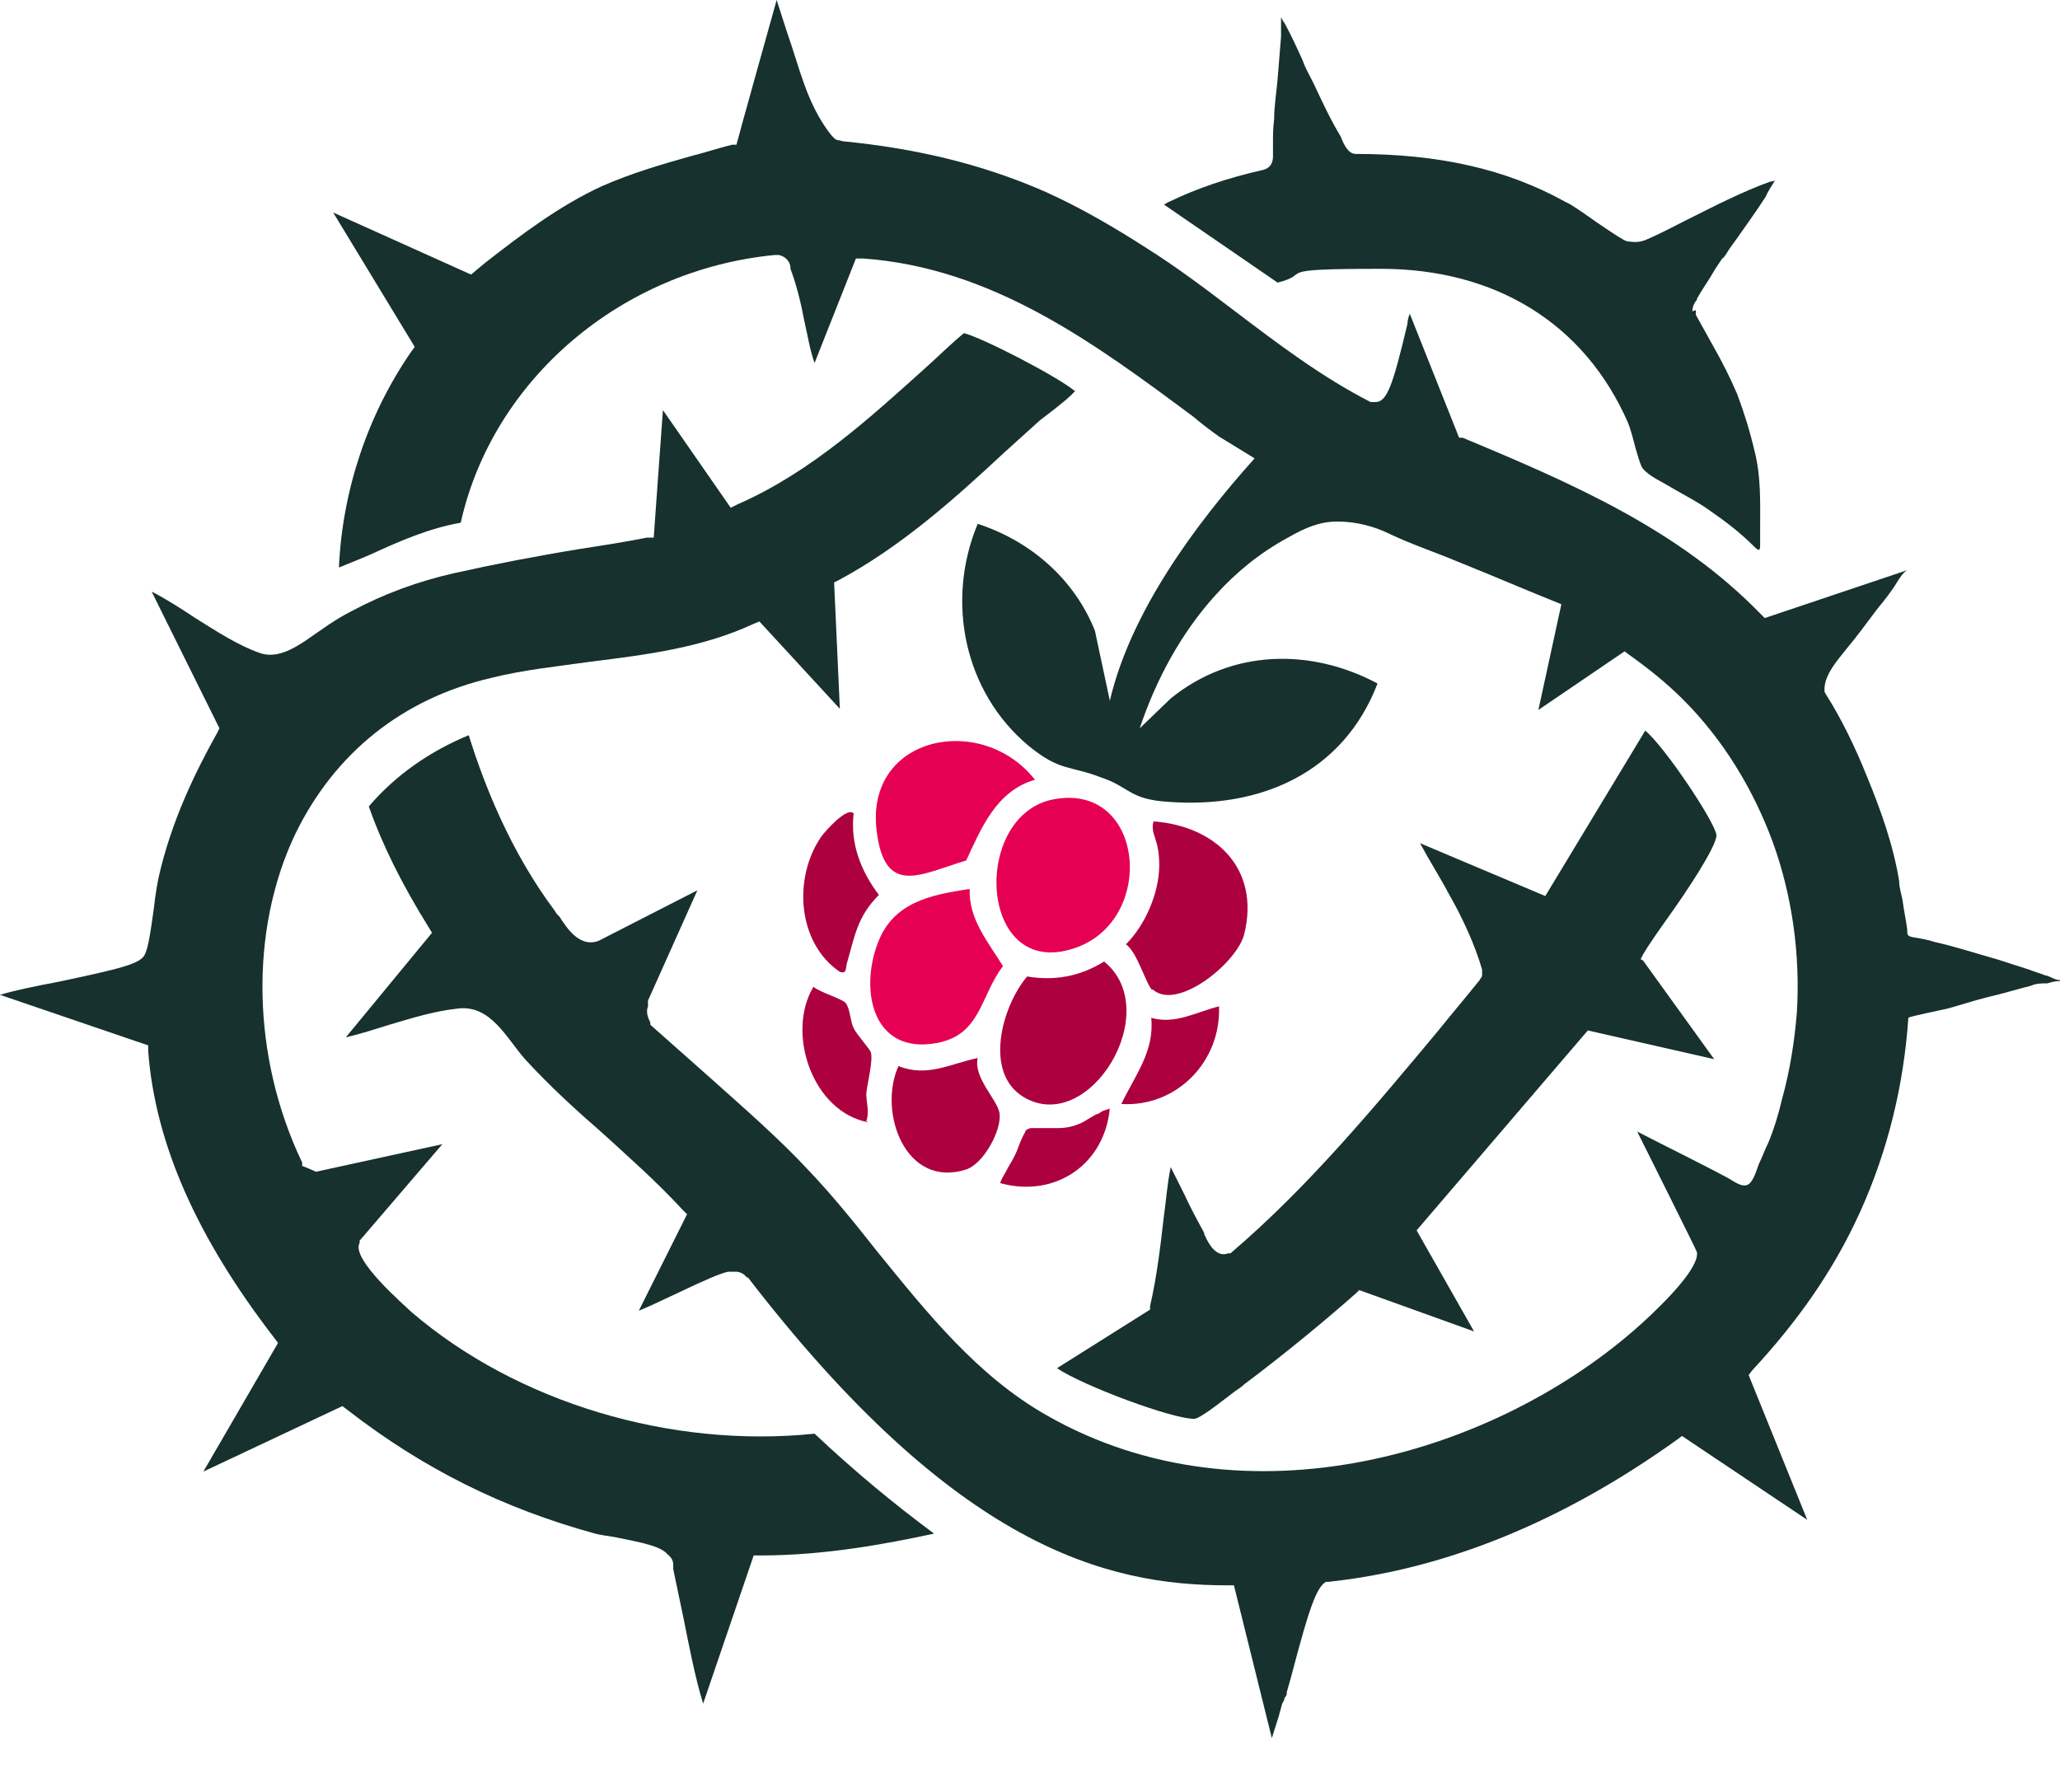
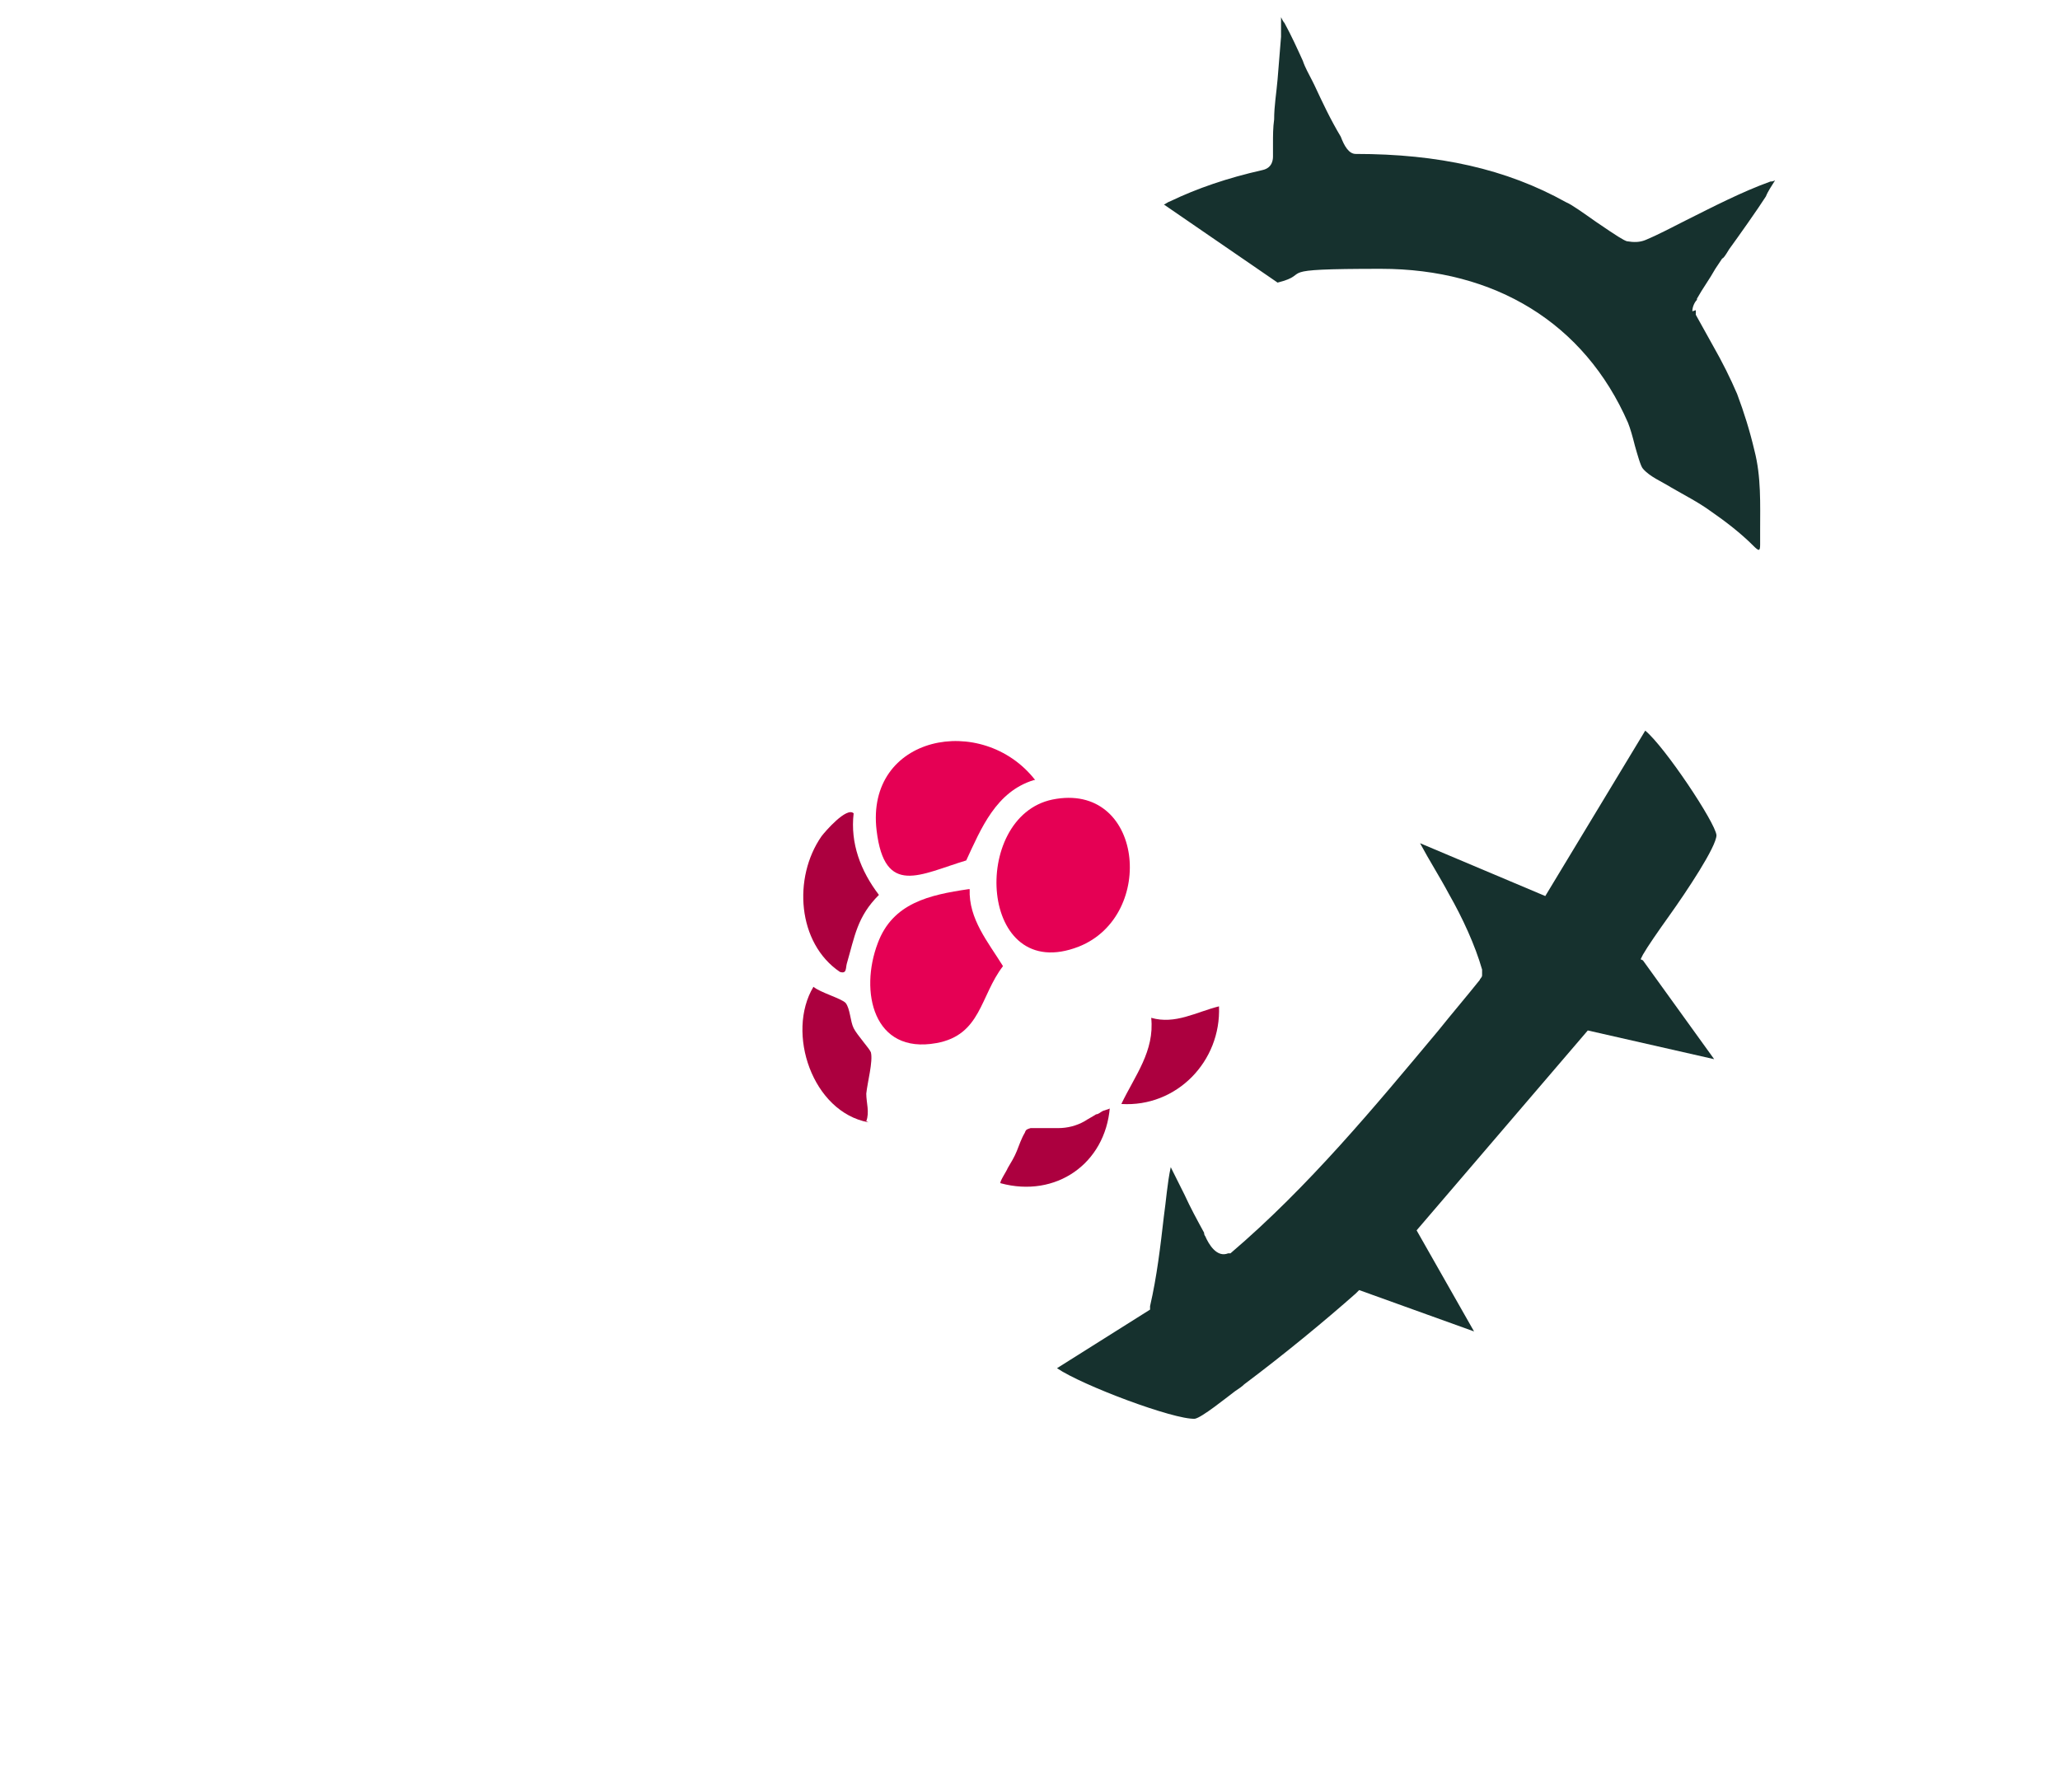
<svg xmlns="http://www.w3.org/2000/svg" data-bbox="0 0 179.3 151.3" viewBox="0 0 179.3 156" data-type="color">
  <g>
-     <path d="M179.3 85.4c-.4 0-.8.1-1.1.2-.5 0-1 0-1.4.2-1.2.3-2.5.7-3.8 1-1.2.3-2.4.7-3.5 1-.4.1-3.4.7-3.4.8-.4 5.9-1.8 11.6-4.2 16.9s-5.6 9.7-9.4 13.8l-.3.4 5.1 12.6-10.9-7.3-.4.3c-9.9 7.1-20.1 11.3-30.4 12.4h-.2c-.8.5-1.4 2.1-2.9 7.8-.2.8-.4 1.4-.5 1.8 0 .2 0 .3-.2.5 0 .2-.1.3-.2.5-.1.4-.2.7-.3 1.1-.2.6-.4 1.3-.6 1.9l-3.3-13.3h-.6c-10.5 0-23.6-3.3-41.7-26.8H65c-.3-.4-.7-.5-1-.5h-.6c-.6.1-2 .7-4.3 1.8-1.1.5-2.5 1.2-3.5 1.6l4.2-8.4-.4-.4c-2.2-2.4-4.7-4.6-7-6.7-2.3-2-4.6-4.1-6.7-6.4-1.6-1.8-3-4.8-5.9-4.4-1.9.2-3.9.8-5.9 1.4-1.3.4-2.5.8-3.8 1.1l7.5-9.1-.3-.5c-2.3-3.7-4-7.1-5.2-10.5 2.3-2.7 5.3-4.8 8.7-6.2 1.3 4.2 3.6 10.1 7.5 15.3.1.2.2.3.4.5.7 1.1 1.8 2.7 3.4 2.1l8.6-4.4-4.3 9.6v.5c-.2.5 0 1 .2 1.4v.2c1.8 1.6 3.6 3.2 5.3 4.7 2.9 2.6 5.9 5.2 8.5 8 2.1 2.2 4.1 4.7 6 7.1 4.3 5.3 8.7 10.8 14.7 14.2 17.3 9.9 39.2 3.4 51.8-8 2.3-2.1 5-4.9 4.8-6.2 0-.1-5.2-10.5-5.2-10.5 2.7 1.4 5.4 2.7 8 4.1.5.3 1.3.9 1.8.4.4-.4.6-1.2.8-1.7.3-.6.5-1.2.8-1.8.5-1.2.9-2.5 1.2-3.8.7-2.5 1.1-5.1 1.3-7.6.3-5-.4-10.1-2.1-14.8-1.7-4.6-4.3-8.9-7.8-12.4-1.4-1.4-3-2.7-4.7-3.9l-.4-.3-7.5 5.1 2-9.2c-3-1.2-6-2.5-9-3.7-1.9-.8-4-1.5-5.9-2.4-1.4-.7-3-1.1-4.6-1.1s-2.9.6-4.3 1.4c-2.4 1.3-4.5 3-6.3 5-3 3.3-5.2 7.4-6.6 11.6l2.7-2.6c5.3-4.3 12.2-4.4 18-1.3-3 7.8-10.2 10.9-18.2 10.3-3.4-.2-3.4-1.3-5.8-2.1-2.8-1.1-3.6-.5-6.4-2.8-5.6-4.7-7.2-12.6-4.4-19.3 4.6 1.5 8.4 4.8 10.2 9.3l1.3 6.1c1.8-7.7 7.4-15.3 12.6-21.1l-3.1-1.9c-.7-.5-1.5-1.1-2.2-1.7-8.6-6.4-17.5-13-28.8-13.8h-.6l-3.6 9.1c-.4-1.1-.6-2.4-.9-3.7-.3-1.6-.7-3.2-1.2-4.5v-.1c0-.3-.2-.9-1-1.1h-.4C54.1 23.5 42.9 33 40.1 45.5c-2.8.5-5.3 1.6-7.7 2.7-.9.4-1.9.8-2.9 1.2.3-6.7 2.5-13.3 6.3-18.8l.3-.4L29 18.5l12 5.4 1.2-1c3.2-2.5 6.5-5 10.2-6.7 2.5-1.1 5.2-1.9 7.7-2.6 1.2-.3 2.4-.7 3.6-1h.4c0-.1 3.5-12.6 3.5-12.6.3.9.6 1.9.9 2.8 1.1 3.1 1.7 6.2 3.8 8.9.2.2.3.4.6.5.2 0 .4.1.5.1 6.1.6 11.9 1.9 17.6 4.4 3.1 1.4 6 3.1 8.8 4.9 2.7 1.7 5.2 3.6 7.7 5.5 3.7 2.8 7.5 5.7 11.8 7.9h.4c1 0 1.5-1.3 2.8-6.8 0-.3.1-.6.2-.9l4.3 10.8h.3c9.6 4 18.8 8 25.9 15.3l.4.4 12.5-4.2c-.4.1-.8.8-1 1.1-.4.7-1.2 1.7-1.7 2.3-1.2 1.6-1.7 2.3-2.7 3.5-.7.9-1.9 2.2-1.9 3.5v.2l.1.2c1.4 2.2 2.6 4.7 3.6 7.2 1.2 2.9 2.3 6 2.8 9.1 0 .6.2 1.1.3 1.7.1.8.3 1.7.4 2.5 0 .5 0 .6.6.7s1.2.2 1.8.4c1.8.4 3.6 1 5.4 1.5.9.3 1.9.6 2.8.9.5.2.9.3 1.4.5.3 0 1 .5 1.3.4Z" fill="#16312e" data-color="1" />
-     <path d="M93.6 34c-.5.6-1.2 1.1-1.8 1.6-.4.3-.9.7-1.3 1-1 .9-2.1 1.9-3.1 2.8-4.4 4.1-9 8.2-14.4 11.1l-.4.2.5 11-7-7.6-.5.2c-4.5 2.1-9.4 2.7-14.2 3.3-2.8.4-5.8.7-8.6 1.4-7.8 1.8-13.7 6.6-17.1 13.6-4 8.4-3.8 19.4.6 28.6v.3c.1 0 1.2.5 1.2.5l11-2.4-7.2 8.4v.2c-.8 1.4 4 5.5 4.5 6 9.2 7.9 22.6 11.9 35.1 10.6 3.5 3.3 6.9 6.1 10.4 8.7-4.2.9-9.5 1.9-15.1 1.9h-.6l-4.4 12.9c-.7-2.3-1.2-4.9-1.7-7.4-.3-1.4-.6-2.9-.9-4.3v-.2c0-.4 0-.7-.5-1.1-.6-.7-2.1-1-4.6-1.5-.7-.1-1.3-.2-1.7-.3-8-2.2-14.9-5.6-21.6-10.8l-.4-.3-12.1 5.7 6.5-11.2-.3-.4c-6.8-8.8-10.4-17-11-25V91L0 86.6c1.3-.4 3.3-.8 4.9-1.1 5.7-1.2 7.3-1.6 7.7-2.4.3-.6.5-1.9.8-4.1.1-1 .3-2.1.4-2.6 1.1-4.9 3.2-9.2 5.1-12.6l.2-.4-5.9-11.9c1.2.6 2.6 1.5 3.8 2.3 1.9 1.2 3.8 2.4 5.5 3 1.5.6 3-.3 4.2-1.1 1.3-.9 2.5-1.8 3.9-2.5 2.8-1.5 5.8-2.6 8.9-3.3 3.6-.8 7.2-1.5 10.9-2.1 1.9-.3 3.9-.6 5.9-1h.6c0-.1.8-11.1.8-11.1l5.9 8.5.6-.3c6.4-2.8 11.6-7.6 16.6-12.1 1-.9 2-1.9 3.1-2.8 1.6.4 8 3.7 9.6 5Z" fill="#16312e" data-color="1" />
    <path d="m143 83.6 6.2 8.6-11-2.5-14.9 17.4 5 8.8-10-3.6-.3.3c-2.6 2.3-6.1 5.2-9.7 7.9-.2.2-.5.4-.8.6-.8.6-2.9 2.3-3.5 2.4-1.8.1-9.8-2.9-12-4.4l8.1-5.1v-.3c.6-2.6.9-5.2 1.2-7.8.2-1.4.3-2.9.6-4.3l1.2 2.4c.5 1.1 1.1 2.2 1.7 3.3 0 0 0 .2.1.3.3.7 1 1.9 2 1.5h.2c6.8-5.8 12.5-12.7 18.1-19.4 1.2-1.5 2.4-2.9 3.6-4.4 0-.1.2-.2.2-.4v-.5c-.6-2.1-1.7-4.5-2.9-6.6-.8-1.5-1.7-2.9-2.5-4.4l10.9 4.6 8.7-14.4c1.7 1.4 6.1 8 6.2 9.1 0 1-2.6 4.9-4.1 7-1 1.4-1.9 2.7-2.3 3.4l-.2.4Z" fill="#16312e" data-color="1" />
    <path d="M147.6 27v.4l1.5 2.7q1.2 2.1 2.1 4.2c.6 1.6 1.1 3.2 1.5 4.9.6 2.3.5 4.7.5 7v1.2c0 .6-.1.6-.6.1-1.1-1.1-2.4-2.1-3.7-3-1.1-.8-2.3-1.4-3.5-2.1-.8-.5-1.8-.9-2.4-1.6-.2-.2-.5-1.3-.7-2-.2-.8-.4-1.5-.6-2-3.8-8.7-11.6-13.4-21.5-13.4s-5.8.4-9 1.2l-9.9-6.8c.1 0 .3-.2.6-.3 2.3-1.1 4.9-2 8-2.7.9-.2.9-1 .9-1.2v-1.1c0-.7 0-1.4.1-2.1 0-1.2.2-2.3.3-3.5l.3-3.7V1.5c.1.2.2.4.3.5.6 1.1 1.1 2.2 1.6 3.3.2.6.5 1.1.8 1.7l.2.4c.7 1.5 1.4 3 2.3 4.5.3.8.7 1.5 1.3 1.5 7.2 0 13.1 1.3 18.3 4.2.5.2 1.6 1 2.6 1.7 1.9 1.3 2.4 1.6 2.7 1.7.6.1 1.1.1 1.6-.1 1.2-.5 2.3-1.1 3.5-1.7 2.4-1.2 4.9-2.5 7.4-3.4.1 0 .2 0 .4-.1-.3.5-.6.9-.8 1.4-.7 1.1-2.4 3.5-3.2 4.6-.3.5-.5.8-.6.8l-.6.9c-.5.9-1.1 1.7-1.6 2.6v.1c-.2.2-.4.6-.4 1Z" fill="#16312e" data-color="1" />
    <path d="M91.6 69.6c7.9-1.6 9.1 10.1 2.3 12.8-8.7 3.4-9.5-11.3-2.3-12.8" fill="#e50054" data-color="2" />
    <path d="M84.4 77.4c-.1 2.6 1.6 4.6 2.9 6.7-2 2.6-1.9 6-5.8 6.7-5.5 1-6.7-4.5-5.1-8.7 1.3-3.5 4.5-4.2 7.9-4.7Z" fill="#e50054" data-color="2" />
-     <path d="M90 67.9c-3.3 1-4.6 4.2-5.9 7-4 1.2-7.1 3.2-7.8-2.6-1-8.3 9.2-10.3 13.8-4.4Z" fill="#e50054" data-color="2" />
-     <path d="M100.3 86.2c-.6-.6-1.3-3.3-2.3-4 1.7-1.7 2.9-4.5 2.9-6.9s-.8-2.6-.5-3.8c5.4.4 9.3 4.1 7.9 9.8-.6 2.5-5.9 6.8-8 4.8Z" fill="#ac003f" data-color="3" />
-     <path d="M89.4 85c2.4.4 4.6 0 6.7-1.3 5.3 4.3-1.3 15.2-7 11.8-3.5-2.1-1.9-7.9.3-10.5" fill="#ac003f" data-color="3" />
-     <path d="M85.1 92.1c-.4 1.7 1.7 3.6 1.9 4.8.2 1.5-1.4 4.4-2.9 4.9-5.3 1.7-7.7-5-5.9-9 2.5 1 4.5-.2 6.9-.7" fill="#ac003f" data-color="3" />
+     <path d="M90 67.9c-3.3 1-4.6 4.2-5.9 7-4 1.2-7.1 3.2-7.8-2.6-1-8.3 9.2-10.3 13.8-4.4" fill="#e50054" data-color="2" />
    <path d="M74.3 70.8c-.3 2.6.6 5 2.2 7.1-1.9 1.9-2.1 3.6-2.8 6-.1.4 0 .9-.6.7-3.7-2.5-4.1-8.2-1.6-11.8.3-.4 2.2-2.6 2.8-2" fill="#ac003f" data-color="3" />
    <path d="M75.6 97.7c-4.9-.9-7.2-7.8-4.8-11.8.6.5 2.4 1 2.8 1.4.4.5.4 1.6.7 2.2s1.4 1.8 1.5 2.1c.2.8-.3 2.6-.4 3.6 0 .8.3 1.6 0 2.4Z" fill="#ac003f" data-color="3" />
    <path d="M106.1 87.6c.2 4.8-3.7 8.8-8.5 8.5 1.2-2.5 2.9-4.6 2.6-7.5 2.1.6 3.9-.5 5.9-1" fill="#ac003f" data-color="3" />
    <path d="M96.6 96.4c-.4 4.9-4.7 7.9-9.5 6.6-.2 0 .6-1.2.6-1.3.3-.5.6-1 .8-1.5s.4-1.1.7-1.6c.1-.3.2-.3.5-.4h2.4c.8 0 1.6-.2 2.3-.6.3-.2.7-.4 1-.6.2 0 .4-.2.6-.3l.6-.2Z" fill="#ac003f" data-color="3" />
  </g>
</svg>